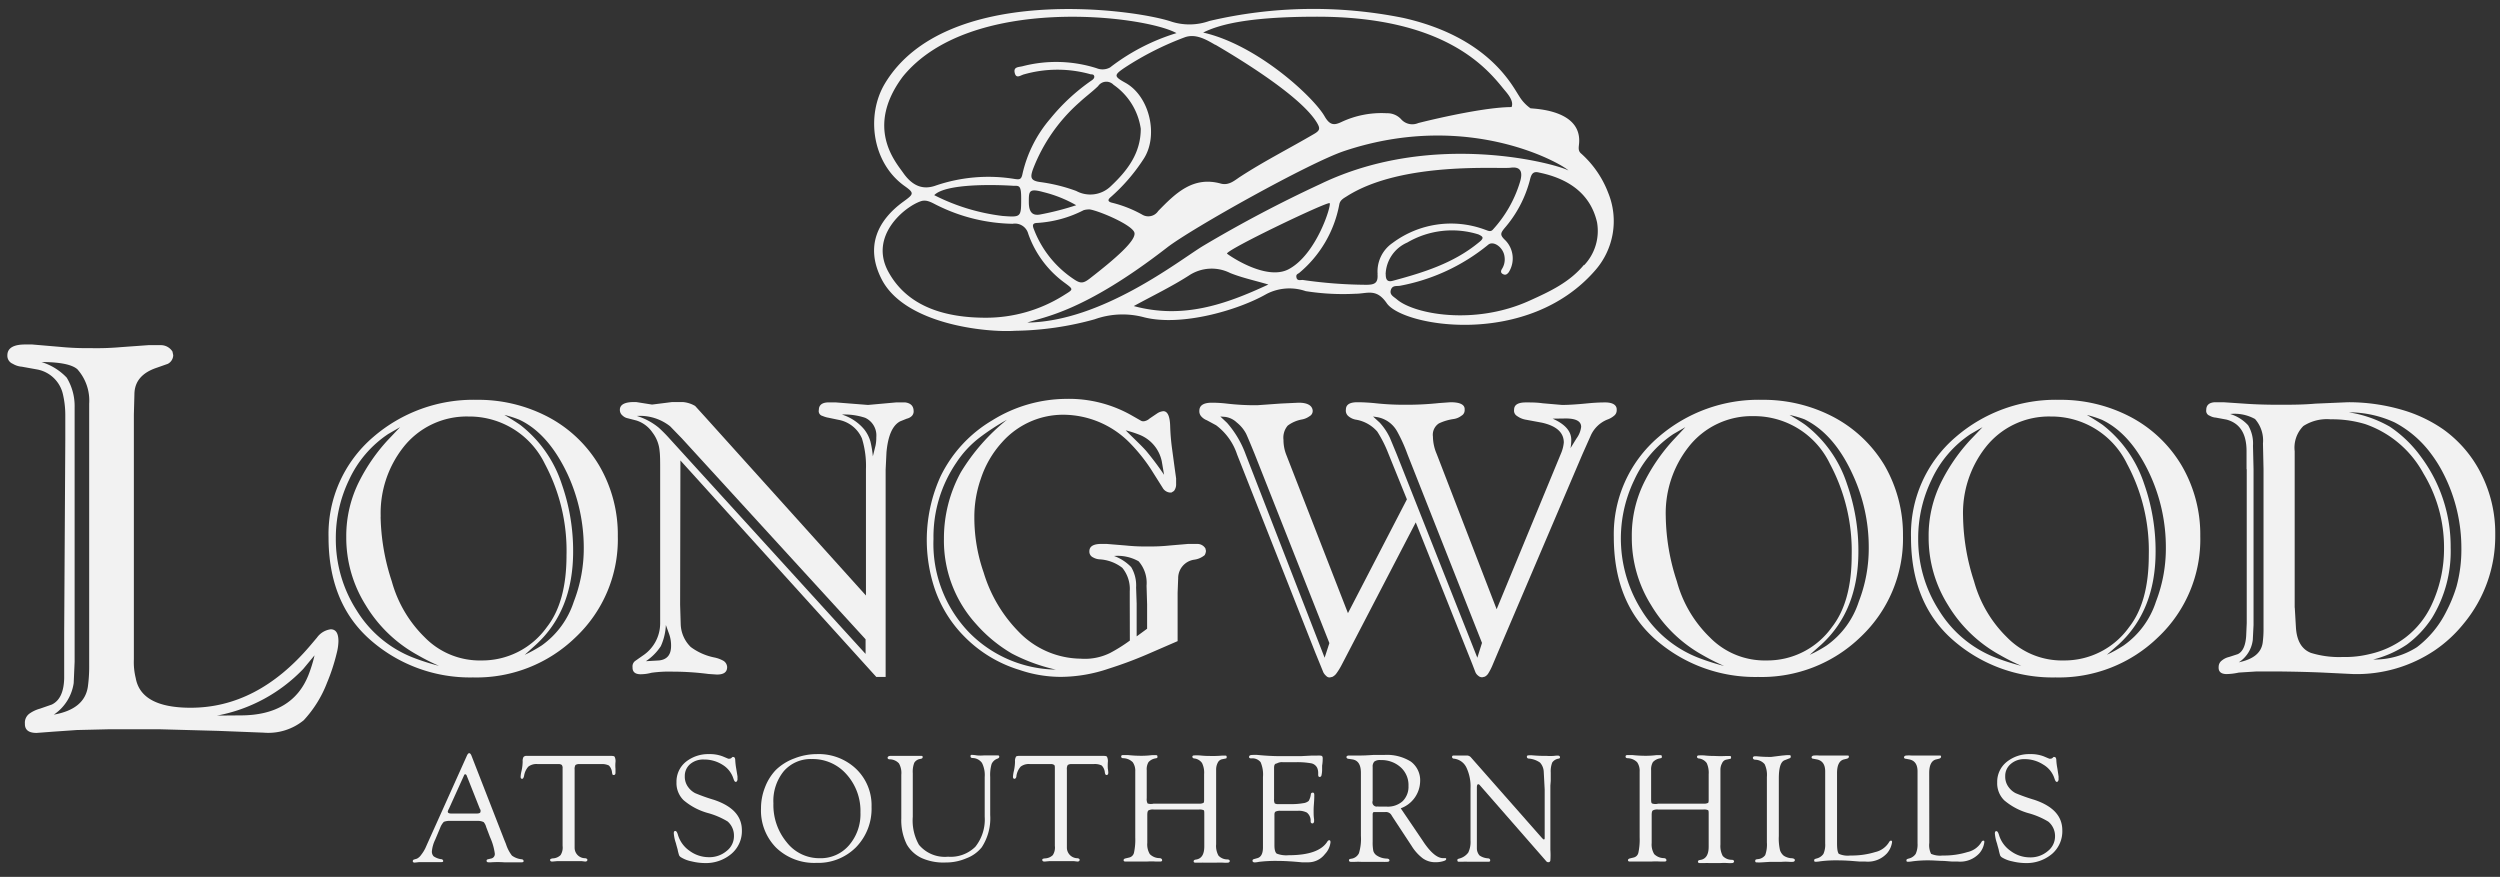
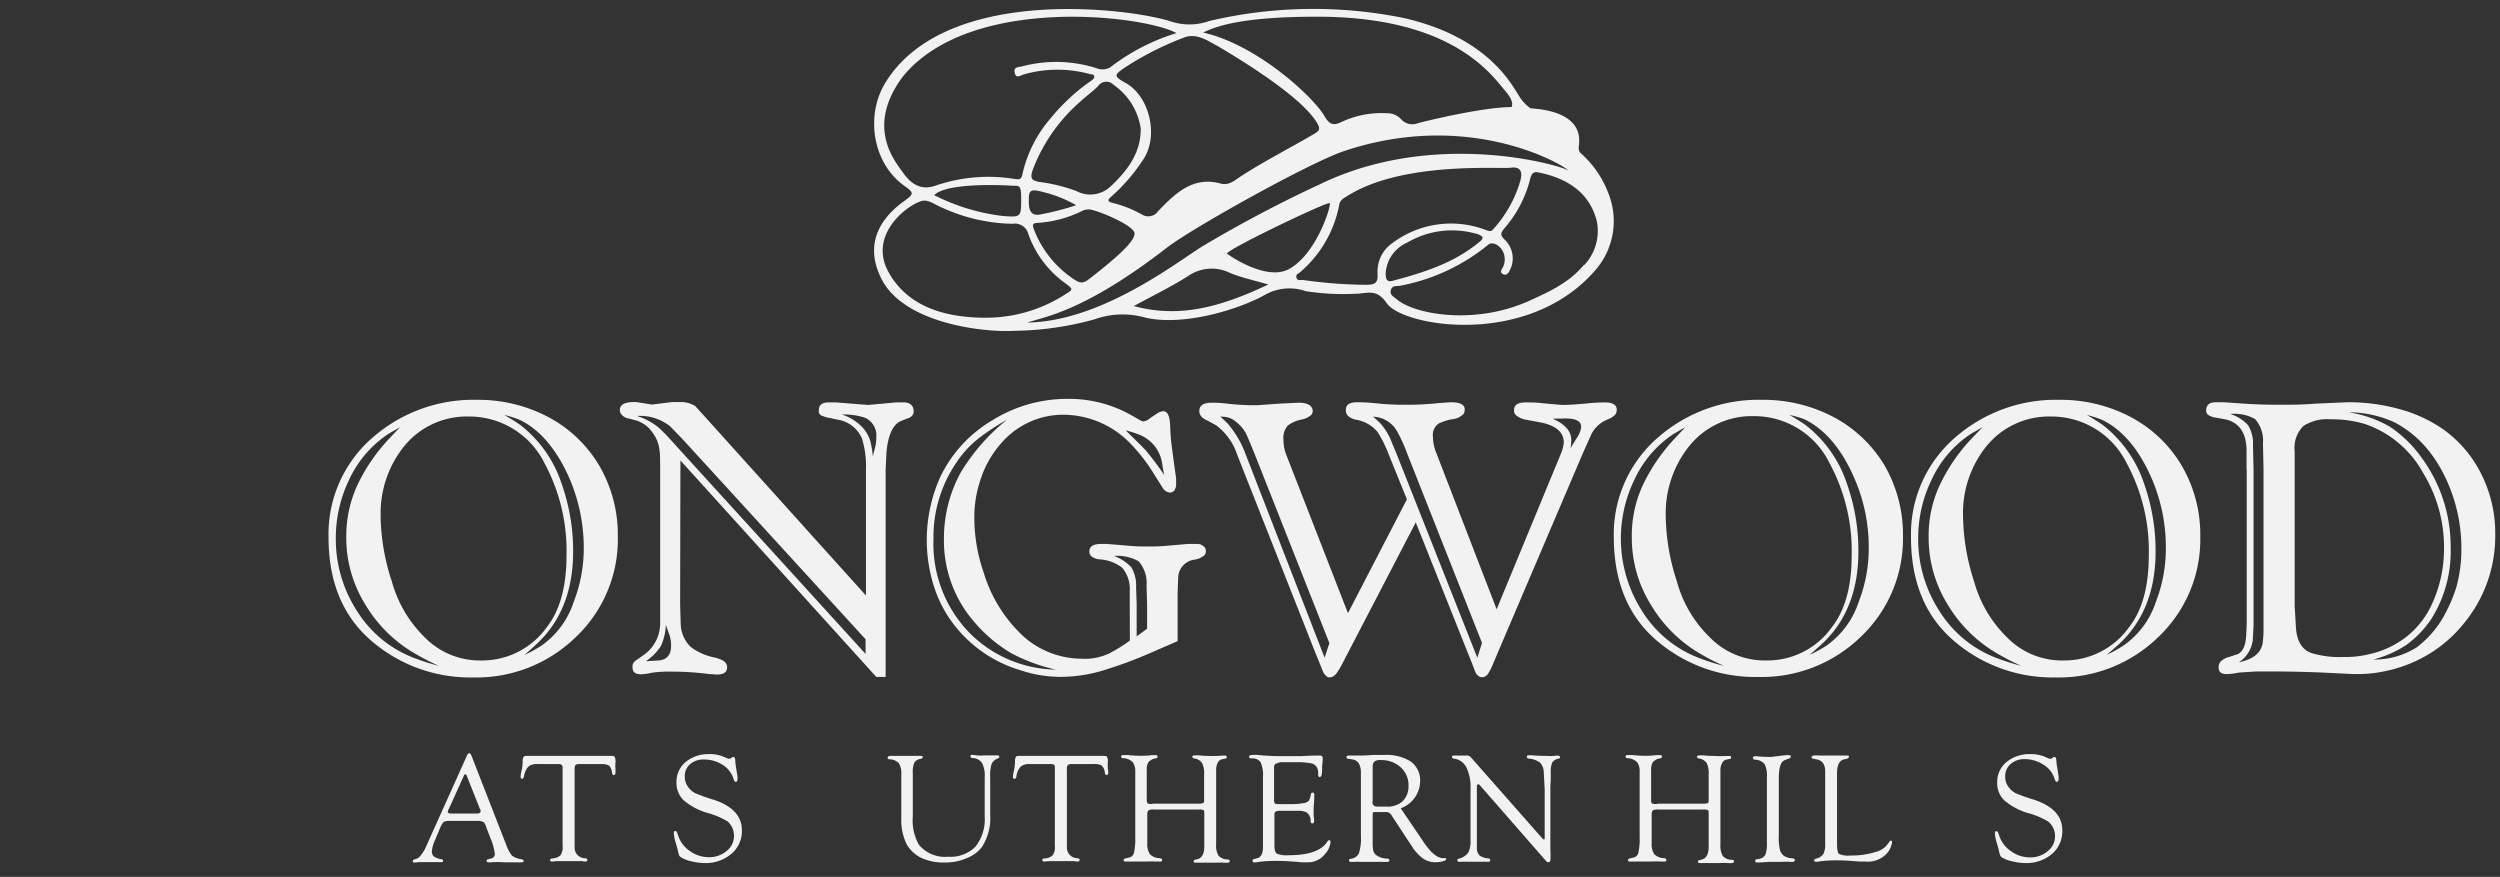
<svg xmlns="http://www.w3.org/2000/svg" id="Layer_1" data-name="Layer 1" viewBox="0 0 268 94">
  <rect x="0" y="0" width="268" height="94" fill="#333333" stroke="none" />
  <defs>
    <style>.cls-1{fill:#f2f2f2;}</style>
  </defs>
  <path class="cls-1" d="M40,46.86a16.4,16.4,0,0,1,11.12-4,16.11,16.11,0,0,1,7.37,1.7,13.9,13.9,0,0,1,5.74,5.34,14.64,14.64,0,0,1,2,7.58,14.42,14.42,0,0,1-4.53,10.84,15.24,15.24,0,0,1-11,4.3,16.18,16.18,0,0,1-11.11-4.12q-4.37-3.92-4.37-10.9A13.68,13.68,0,0,1,40,46.86Zm2.89-1.07-1.28.74a11.86,11.86,0,0,0-4.19,4.91A14.32,14.32,0,0,0,36,57.71a14.1,14.1,0,0,0,2.23,7.72,12.4,12.4,0,0,0,6.15,5.1,24.15,24.15,0,0,0,2.68.85,23.72,23.72,0,0,1-2.33-1.18,14.8,14.8,0,0,1-5.53-5.33,13.6,13.6,0,0,1-2.08-7.3,13,13,0,0,1,1.46-6.11,19.34,19.34,0,0,1,3-4.29Zm-2.09,9.59A23.35,23.35,0,0,0,42,62.32a13.33,13.33,0,0,0,3.53,6,8.24,8.24,0,0,0,6.09,2.48,8.51,8.51,0,0,0,7-3.57c1.41-1.8,2.11-4.36,2.11-7.7a19.76,19.76,0,0,0-2.32-9.8,9,9,0,0,0-8.19-5.08,8.63,8.63,0,0,0-7,3.32A11.42,11.42,0,0,0,40.81,55.38Zm13.27-10.9q1.14.68,1.71,1.08a13.2,13.2,0,0,1,4.44,6.33,21.61,21.61,0,0,1,1.22,7.23q0,6.35-4,10L56.25,70.2a15.64,15.64,0,0,0,1.81-1,9.24,9.24,0,0,0,3.45-4.7,15.8,15.8,0,0,0,1.07-5.82,18.8,18.8,0,0,0-1.71-7.79C59.52,48,57.8,46,55.69,45A12.11,12.11,0,0,0,54.08,44.48Z" />
  <path class="cls-1" d="M72.91,64.85l.06,2a3.58,3.58,0,0,0,1.08,2.51,6.33,6.33,0,0,0,2.52,1.12,3.32,3.32,0,0,1,1,.37.84.84,0,0,1,.38.66c0,.54-.36.81-1.12.8l-.88-.06A30.11,30.11,0,0,0,72.15,72a13.91,13.91,0,0,0-2.31.12,4.6,4.6,0,0,1-1.16.16c-.6,0-.89-.26-.87-.76a.72.72,0,0,1,.33-.7l.77-.54a4.15,4.15,0,0,0,1.86-3.46l0-1.94V50.47c0-1,0-1.66-.06-2.11a3.77,3.77,0,0,0-.77-2,3.29,3.29,0,0,0-1.71-1.28l-.93-.24a1.12,1.12,0,0,1-.56-.29.77.77,0,0,1-.29-.62c0-.53.48-.81,1.41-.83h.33l1.71.27,2.15-.27H73.2a3.1,3.1,0,0,1,1.32.42l1.1,1.21L92.83,63.84V50.3A10,10,0,0,0,92.4,47a3.4,3.4,0,0,0-2.54-2l-1-.21a2.78,2.78,0,0,1-.68-.2.53.53,0,0,1-.4-.64c0-.5.31-.77.91-.81h.93l3.43.27,3-.27h1c.57.08.87.37.89.89a.7.7,0,0,1-.19.56,1.09,1.09,0,0,1-.54.29l-.72.29c-.82.44-1.3,1.55-1.46,3.32l-.09,1.86V72.57h-1l-21-23.21ZM92.79,70.1V68.53L73.1,47l-1.26-1.3a5.21,5.21,0,0,0-3.57-1.11,6.82,6.82,0,0,1,2.35,1.26A15.53,15.53,0,0,1,71.76,47Zm-22.15.7c.88-.09,1.31-.62,1.3-1.59a3.66,3.66,0,0,0-.18-1.16L71.38,67a6.1,6.1,0,0,1-.54,2.27,5.68,5.68,0,0,1-1.6,1.61ZM90.25,44.44a5.12,5.12,0,0,1,2.41,1.61,3.88,3.88,0,0,1,.65,1.28,11,11,0,0,1,.26,1.59l.29-1.17a4.3,4.3,0,0,0,.08-.89,2.08,2.08,0,0,0-1.19-2.07A7,7,0,0,0,90.25,44.44Z" />
  <path class="cls-1" d="M121.11,64.63V63.37a3.58,3.58,0,0,0-.8-2.5,4.37,4.37,0,0,0-2.46-.91,1.6,1.6,0,0,1-.66-.2.68.68,0,0,1-.41-.66c0-.54.45-.81,1.38-.79h.48l2.08.17a19.71,19.71,0,0,0,2.33.1,19.46,19.46,0,0,0,2.31-.1l2-.17h1a1,1,0,0,1,.86.48l.06.27a1.08,1.08,0,0,1-.14.45A2.19,2.19,0,0,1,128,60a2,2,0,0,0-1.7,2l-.06,1.55v5.18l-3.32,1.44a43.38,43.38,0,0,1-4.07,1.51,16.09,16.09,0,0,1-5.1.88,13.71,13.71,0,0,1-4.45-.74,14,14,0,0,1-5.93-3.59,13.37,13.37,0,0,1-3.32-5.59,16.49,16.49,0,0,1,.78-11.58,14.17,14.17,0,0,1,5.54-6,15.17,15.17,0,0,1,7.88-2.3,13.6,13.6,0,0,1,7.08,1.78l.93.53a.55.55,0,0,0,.37.09,1.13,1.13,0,0,0,.6-.29l.8-.54a1.42,1.42,0,0,1,.68-.25c.45,0,.69.52.73,1.53a23.37,23.37,0,0,0,.2,2.46l.27,2,.17,1.22,0,.58a1.16,1.16,0,0,1-.23.76l-.27.17-.18,0a1,1,0,0,1-.77-.52l-1.26-2a18.47,18.47,0,0,0-2.12-2.66,10.05,10.05,0,0,0-7.2-3.16,8.72,8.72,0,0,0-3.82.84,8.84,8.84,0,0,0-2.81,2.11,10.83,10.83,0,0,0-2.27,3.9,12.33,12.33,0,0,0-.7,4.19,17.88,17.88,0,0,0,1,5.88,15.37,15.37,0,0,0,3.75,6.34,9.38,9.38,0,0,0,6.65,2.89A6.1,6.1,0,0,0,119,70a17.1,17.1,0,0,0,2.12-1.33ZM107.94,45A24.5,24.5,0,0,0,105,46.92a11,11,0,0,0-2.47,2.66,14.13,14.13,0,0,0-2.46,8.2,13.69,13.69,0,0,0,3.8,10,13.31,13.31,0,0,0,9.31,4,19.07,19.07,0,0,1-4.69-1.71,15.5,15.5,0,0,1-3.84-3.16,13.28,13.28,0,0,1-3.46-9.16A14.7,14.7,0,0,1,103,50.63,21.53,21.53,0,0,1,107.94,45Zm11.4,14.57a4.89,4.89,0,0,1,1.92,1.22,3.82,3.82,0,0,1,.53,2.19l.06,1.73v3.51l1.12-.82V64.79l-.06-2a3.52,3.52,0,0,0-.85-2.62A4.55,4.55,0,0,0,119.34,59.61Zm1.28-13.49c1,1,1.8,1.74,2.26,2.27a31.75,31.75,0,0,1,1.91,2.55l-.25-1.46a3.92,3.92,0,0,0-2.33-2.81A11.67,11.67,0,0,0,120.62,46.12Z" />
  <path class="cls-1" d="M150.82,53.53l-2-4.94a13.29,13.29,0,0,0-1.18-2.33A3.9,3.9,0,0,0,145.43,45a1.68,1.68,0,0,1-.93-.43.77.77,0,0,1-.22-.66c0-.53.4-.79,1.24-.79q.78,0,1.77.09a28.58,28.58,0,0,0,3.43.18,32.45,32.45,0,0,0,3.53-.18l1.25-.09c1.06,0,1.56.28,1.51.81a.67.67,0,0,1-.35.64,1.77,1.77,0,0,1-.84.35,5.47,5.47,0,0,0-1.57.47,1.45,1.45,0,0,0-.64,1.41,4.85,4.85,0,0,0,.41,1.88l6.42,16.63,6.87-16.63a4,4,0,0,0,.33-1.24c0-1.07-.78-1.78-2.35-2.13L163.62,45a2.25,2.25,0,0,1-1-.41.66.66,0,0,1-.31-.66c0-.53.41-.79,1.27-.79.56,0,1.16,0,1.78.09l2.09.18c.7,0,1.65-.06,2.84-.18.64-.06,1.24-.09,1.78-.09.86,0,1.27.31,1.24.81a.74.74,0,0,1-.31.64,2.24,2.24,0,0,1-.7.39,3.31,3.31,0,0,0-1.78,1.73l-.89,2-9,21.1-.6,1.42a6.27,6.27,0,0,1-.51,1,1,1,0,0,1-.35.31l-.25.06a.58.58,0,0,1-.45-.16.92.92,0,0,1-.31-.39l-.35-.91-.48-1.2L151.77,56l-7.18,13.81-.75,1.44a6.88,6.88,0,0,1-.62,1,1.24,1.24,0,0,1-.39.31l-.26.06a.48.48,0,0,1-.4-.16,1.27,1.27,0,0,1-.31-.39l-.37-.91-.49-1.2-8.38-21.23a6.42,6.42,0,0,0-2.25-3.14l-1-.54a1.52,1.52,0,0,1-.61-.43.82.82,0,0,1-.19-.58c0-.58.45-.87,1.34-.87a13.43,13.43,0,0,1,1.55.09,26.2,26.2,0,0,0,3.32.18l2.52-.18,1.92-.09c.94,0,1.44.3,1.5.83a.64.64,0,0,1-.34.62,2,2,0,0,1-.83.35,3.58,3.58,0,0,0-1.51.66,2,2,0,0,0-.45,1.53,4.29,4.29,0,0,0,.29,1.57l6.62,17Zm-20-8.88.72.68a10.69,10.69,0,0,1,2,3.39L142,70.51l.51-1.57-8-20.24c-.46-1.13-.77-1.87-.93-2.21a3.8,3.8,0,0,0-1-1.2,2.23,2.23,0,0,0-1.24-.6Zm16.37,0,.72.66A6.64,6.64,0,0,1,149,46.94l.73,1.76,8.64,21.81.5-1.59-8-20.25a16.54,16.54,0,0,0-1.09-2.41,3.06,3.06,0,0,0-2.07-1.53Zm19.25.23c1.32.58,2,1.34,2,2.27a4.91,4.91,0,0,1-.08.89L169,47a2.6,2.6,0,0,0,.5-1.24q0-.9-1.65-.9Z" />
  <path class="cls-1" d="M177.78,46.86a16.38,16.38,0,0,1,11.11-4,16.15,16.15,0,0,1,7.38,1.7A14,14,0,0,1,202,49.85a14.83,14.83,0,0,1,2,7.58,14.49,14.49,0,0,1-4.53,10.84,15.24,15.24,0,0,1-11,4.3,16.2,16.2,0,0,1-11.12-4.12Q173,64.54,173,57.55A13.69,13.69,0,0,1,177.78,46.86Zm2.89-1.07-1.28.74a11.79,11.79,0,0,0-4.19,4.91,14.43,14.43,0,0,0,.79,14,12.44,12.44,0,0,0,6.15,5.1,24.86,24.86,0,0,0,2.68.85,24.91,24.91,0,0,1-2.33-1.18A14.8,14.8,0,0,1,177,64.87a13.59,13.59,0,0,1-2.07-7.3,12.83,12.83,0,0,1,1.45-6.11,19.73,19.73,0,0,1,3-4.29Zm-2.1,9.59a23.07,23.07,0,0,0,1.19,6.94,13.15,13.15,0,0,0,3.53,6,8.22,8.22,0,0,0,6.09,2.48,8.49,8.49,0,0,0,7-3.57c1.41-1.8,2.12-4.36,2.12-7.7a19.76,19.76,0,0,0-2.33-9.8A9,9,0,0,0,188,44.61a8.6,8.6,0,0,0-7,3.32A11.49,11.49,0,0,0,178.57,55.38Zm13.27-10.9c.77.45,1.33.81,1.71,1.08A13.14,13.14,0,0,1,198,51.89a21.36,21.36,0,0,1,1.22,7.23q0,6.35-4,10L194,70.2a14.14,14.14,0,0,0,1.81-1,9.24,9.24,0,0,0,3.45-4.7,15.8,15.8,0,0,0,1.07-5.82,18.49,18.49,0,0,0-1.71-7.79q-2-4.39-5.18-5.94A11.6,11.6,0,0,0,191.84,44.48Z" />
  <path class="cls-1" d="M209.64,46.86a16.4,16.4,0,0,1,11.12-4,16.11,16.11,0,0,1,7.37,1.7,13.9,13.9,0,0,1,5.74,5.34,14.64,14.64,0,0,1,2,7.58,14.42,14.42,0,0,1-4.53,10.84,15.24,15.24,0,0,1-11,4.3,16.18,16.18,0,0,1-11.11-4.12q-4.37-3.92-4.37-10.9A13.68,13.68,0,0,1,209.64,46.86Zm2.89-1.07-1.28.74a11.79,11.79,0,0,0-4.19,4.91,14.32,14.32,0,0,0-1.43,6.27,14.1,14.1,0,0,0,2.23,7.72,12.4,12.4,0,0,0,6.15,5.1,24.15,24.15,0,0,0,2.68.85,23.72,23.72,0,0,1-2.33-1.18,14.8,14.8,0,0,1-5.53-5.33,13.6,13.6,0,0,1-2.08-7.3,12.84,12.84,0,0,1,1.46-6.11,19.34,19.34,0,0,1,3-4.29Zm-2.09,9.59a23.35,23.35,0,0,0,1.18,6.94,13.33,13.33,0,0,0,3.53,6,8.22,8.22,0,0,0,6.09,2.48,8.51,8.51,0,0,0,7-3.57c1.41-1.8,2.11-4.36,2.11-7.7a19.65,19.65,0,0,0-2.33-9.8,9,9,0,0,0-8.18-5.08,8.63,8.63,0,0,0-7,3.32A11.42,11.42,0,0,0,210.44,55.38Zm13.27-10.9q1.14.68,1.71,1.08a13.27,13.27,0,0,1,4.44,6.33,21.61,21.61,0,0,1,1.22,7.23q0,6.35-4,10l-1.22,1.07a14.65,14.65,0,0,0,1.8-1,9.2,9.2,0,0,0,3.46-4.7,15.79,15.79,0,0,0,1.06-5.82,18.63,18.63,0,0,0-1.7-7.79C229.15,48,227.43,46,225.32,45A12.11,12.11,0,0,0,223.71,44.48Z" />
  <path class="cls-1" d="M240.83,50.3V48.36c0-1.91-.74-3-2.15-3.38l-1.13-.21a1.51,1.51,0,0,1-.66-.2.55.55,0,0,1-.38-.62c0-.52.31-.79.91-.83h.93l2.23.15q1.65.12,3.72.12c1.25,0,2.55,0,3.92-.12l3.47-.15a20.44,20.44,0,0,1,5.86.83A15.08,15.08,0,0,1,261.88,46,13,13,0,0,1,266,50.83a14.11,14.11,0,0,1,1.49,6.51,14.68,14.68,0,0,1-3.39,9.52,14.27,14.27,0,0,1-3.07,2.84,15,15,0,0,1-8.74,2.56L249,72.1q-2-.09-4.77-.12l-2.33,0L240,72.1a6.59,6.59,0,0,1-1.3.16c-.61,0-.9-.26-.86-.78a.84.84,0,0,1,.35-.68,1.86,1.86,0,0,1,.76-.37l.95-.31c.52-.26.82-.9.89-1.94l.06-1.38V50.3Zm-1.76-5.92A4.31,4.31,0,0,1,241,45.59a3.84,3.84,0,0,1,.52,2.2l.06,2.51V67l-.08,1.59A3.33,3.33,0,0,1,240,71c1.55-.33,2.4-1,2.56-2.1a11.26,11.26,0,0,0,.09-1.57l0-2.43V50.3l-.06-2.76a3.48,3.48,0,0,0-.85-2.62A4.52,4.52,0,0,0,239.07,44.38ZM246,65.14l.12,2.07c.08,1.46.61,2.39,1.61,2.78a10.3,10.3,0,0,0,3.41.44,10.89,10.89,0,0,0,2.87-.31,9.83,9.83,0,0,0,3.92-1.83,9.42,9.42,0,0,0,2.7-3.37A14.16,14.16,0,0,0,262,58.77a15.28,15.28,0,0,0-2.2-8,11.3,11.3,0,0,0-6.26-5.31,12.23,12.23,0,0,0-3.69-.51,4.67,4.67,0,0,0-2.93.72,3.28,3.28,0,0,0-.93,2.7V65.14Zm5.78-20.94a12.75,12.75,0,0,1,4.41,1.54A13.13,13.13,0,0,1,259.55,49a16.07,16.07,0,0,1,3.16,9.7,13.65,13.65,0,0,1-2,7.54A11.08,11.08,0,0,1,258,69.11a11.62,11.62,0,0,1-3.59,1.59,8.4,8.4,0,0,0,4.68-1.32,10.83,10.83,0,0,0,3.14-3.8,15.44,15.44,0,0,0,1.11-2.71,15.17,15.17,0,0,0,.52-4.08A17.52,17.52,0,0,0,262,50.9a14.39,14.39,0,0,0-1.4-2.27,11.55,11.55,0,0,0-3.88-3.34A11.78,11.78,0,0,0,251.75,44.2Z" />
-   <path class="cls-1" d="M7,47.19l0-2.77a9.82,9.82,0,0,0-.28-2.26A3.48,3.48,0,0,0,4,39.61l-1.66-.3A2.22,2.22,0,0,1,1.37,39a.93.93,0,0,1-.58-.91c0-.79.68-1.18,2-1.16h.67l2.93.25a29.87,29.87,0,0,0,3.32.14A30.06,30.06,0,0,0,13,37.21L15.92,37h1.35a1.47,1.47,0,0,1,1.22.69l.08.39A1.08,1.08,0,0,1,18,39l-1.19.42q-2.37.79-2.4,2.82l-.06,2.21,0,2.76V67.9l0,2.79a7.11,7.11,0,0,0,.2,2c.38,2.12,2.35,3.18,5.89,3.18q7.13,0,12.77-6.61l.77-.91a2.16,2.16,0,0,1,1.47-.89c.55,0,.83.41.83,1.28A5.48,5.48,0,0,1,36.1,70a20.75,20.75,0,0,1-1.05,3.21,12.45,12.45,0,0,1-2.49,4,6,6,0,0,1-4.31,1.33l-4.84-.19-6.22-.17-5.61,0-3.35.08-2.46.17-1.85.14c-.85,0-1.27-.33-1.25-1a1.2,1.2,0,0,1,.5-1.08,3.6,3.6,0,0,1,1.11-.52l1.27-.44c.85-.41,1.29-1.34,1.33-2.8l0-2,0-2.79ZM4.44,38.81a6.24,6.24,0,0,1,2.71,1.67A5.86,5.86,0,0,1,8,43.65L8,47.19V67.87l0,3.07L7.9,73.23a4.94,4.94,0,0,1-2.13,3.38c2.19-.39,3.41-1.38,3.65-3a16,16,0,0,0,.14-2.26l0-3.49V47.19l0-3.9a5.05,5.05,0,0,0-1.27-3.71C7.7,39.07,6.41,38.81,4.44,38.81ZM25.79,76.69c3.7,0,6.13-1.45,7.27-4.31a15.11,15.11,0,0,0,.66-2.13l-1.21,1.46a17.16,17.16,0,0,1-9.24,5Z" />
  <path class="cls-1" d="M51.33,88h-3a1.79,1.79,0,0,0-.75.1,1.93,1.93,0,0,0-.4.66L46.66,90a3.59,3.59,0,0,0-.36,1.24.72.72,0,0,0,.19.56,2,2,0,0,0,.76.3c.17,0,.25.09.26.19s-.07.13-.23.13H47l-.79,0-.91,0h-.37l-.46.05c-.15,0-.22-.05-.22-.15a.18.18,0,0,1,.14-.18l.3-.09a1.2,1.2,0,0,0,.45-.4,4.05,4.05,0,0,0,.46-.73l.24-.54,4.22-9.39c.08-.17.16-.25.24-.25s.16.08.23.24l3.53,9.06.18.44a4,4,0,0,0,.64,1.24,2.13,2.13,0,0,0,1,.39c.17,0,.25.1.25.2s-.08.13-.23.13h-.31c-.29,0-.8,0-1.53,0a10.4,10.4,0,0,0-1.43,0l-.25,0c-.15,0-.22-.06-.22-.17s.07-.14.21-.17l.25-.06a.49.49,0,0,0,.42-.56,6.26,6.26,0,0,0-.51-1.74l-.41-1.08a1.31,1.31,0,0,0-.27-.53A1.4,1.4,0,0,0,51.33,88Zm.1-1.32-1.29-3.26-.07-.17Q50,83,49.86,83s-.08,0-.13.15l-1.61,3.56A1,1,0,0,0,48,87c0,.14.12.21.37.21H51.1c.27,0,.41-.07.41-.2a.58.58,0,0,0,0-.19Z" />
  <path class="cls-1" d="M64.46,81.91H62.15a.73.73,0,0,0-.46.1.84.84,0,0,0-.09.49v8.39A1.12,1.12,0,0,0,62.68,92c.19,0,.29.09.29.18s-.08.18-.23.18l-.4-.05c-.11,0-.36,0-.75,0H60.35l-.59,0-.55.05q-.24,0-.24-.18c0-.08.09-.13.27-.16a1.27,1.27,0,0,0,.85-.35,1.5,1.5,0,0,0,.22-1V82.37a.52.52,0,0,0-.09-.37.6.6,0,0,0-.4-.09H57.64a1.44,1.44,0,0,0-1,.27,1.94,1.94,0,0,0-.46,1c-.05.21-.12.32-.22.31s-.15-.08-.15-.22a3.27,3.27,0,0,1,.1-.63,5.06,5.06,0,0,0,.12-1,.89.89,0,0,1,.09-.49.43.43,0,0,1,.36-.12h8.86c.3,0,.49,0,.55.1a1.06,1.06,0,0,1,.09.58,3.71,3.71,0,0,0,0,.7c0,.19,0,.32,0,.4s0,.26-.17.27-.16-.08-.2-.26a1.2,1.2,0,0,0-.34-.76A1.67,1.67,0,0,0,64.46,81.91Z" />
  <path class="cls-1" d="M76,80.84a3.84,3.84,0,0,1,1.49.25l.57.24a.4.4,0,0,0,.15,0,.3.3,0,0,0,.2-.08l.11-.1a.12.12,0,0,1,.09,0c.14,0,.21.13.21.4a7.87,7.87,0,0,0,.1.83l.14.85c0,.18,0,.29,0,.34s-.06.25-.18.25-.18-.13-.27-.39A2.67,2.67,0,0,0,77.48,82a3.64,3.64,0,0,0-2-.58A2.16,2.16,0,0,0,74,81.9a1.66,1.66,0,0,0-.59,1.31,1.86,1.86,0,0,0,.38,1.19,2.15,2.15,0,0,0,.74.63,19.47,19.47,0,0,0,2,.71c2,.67,3,1.75,3,3.27a3.19,3.19,0,0,1-1.11,2.51,4.23,4.23,0,0,1-2.87,1,6.11,6.11,0,0,1-1.4-.18A3.38,3.38,0,0,1,73,91.9a.55.55,0,0,1-.2-.21,5.33,5.33,0,0,1-.15-.57c0-.05-.08-.29-.2-.75a4.12,4.12,0,0,1-.22-1.05c0-.17.06-.25.17-.24s.19.14.27.4a3.18,3.18,0,0,0,1.24,1.72,3.48,3.48,0,0,0,2.07.69,2.85,2.85,0,0,0,1.92-.67,2,2,0,0,0,.78-1.62A2,2,0,0,0,78,88.06a8.32,8.32,0,0,0-2.14-.91,6.82,6.82,0,0,1-2.58-1.37,2.56,2.56,0,0,1-.76-1.93,2.73,2.73,0,0,1,1-2.18A3.85,3.85,0,0,1,76,80.84Z" />
-   <path class="cls-1" d="M87.56,80.84a5.82,5.82,0,0,1,4.22,1.59,5.4,5.4,0,0,1,1.65,4.07,5.9,5.9,0,0,1-1.66,4.32,5.72,5.72,0,0,1-4.25,1.68,5.89,5.89,0,0,1-4.3-1.61,5.66,5.66,0,0,1-1.64-4.23A6.1,6.1,0,0,1,82,84.42a5.55,5.55,0,0,1,1.16-1.87,5.64,5.64,0,0,1,2-1.25A6.59,6.59,0,0,1,87.56,80.84Zm-.53.53a3.82,3.82,0,0,0-3,1.29,5.05,5.05,0,0,0-1.12,3.46,6.25,6.25,0,0,0,1.44,4.19A4.42,4.42,0,0,0,87.83,92,4,4,0,0,0,91,90.63a5.09,5.09,0,0,0,1.24-3.53A5.87,5.87,0,0,0,90.74,83,4.81,4.81,0,0,0,87,81.37Z" />
  <path class="cls-1" d="M105.56,87.54V83.29a2.87,2.87,0,0,0-.29-1.5,1.26,1.26,0,0,0-1-.53c-.15,0-.23-.07-.23-.17s0-.18.16-.17a5.31,5.31,0,0,1,.53.06,4,4,0,0,0,.74,0c.61,0,1,0,1.13,0l.37,0a.13.13,0,0,1,.15.15c0,.08-.06.14-.17.19a1.08,1.08,0,0,0-.65.58,4.27,4.27,0,0,0-.15,1.4v4.07a5.69,5.69,0,0,1-.9,3.45A3.8,3.8,0,0,1,103.62,92a5.57,5.57,0,0,1-2.26.46A5.75,5.75,0,0,1,98.84,92a3.62,3.62,0,0,1-1.63-1.47,5.83,5.83,0,0,1-.59-2.79V83.05a2.07,2.07,0,0,0-.25-1.21,1.36,1.36,0,0,0-1-.44c-.15,0-.22-.08-.22-.17s.1-.2.31-.2l.57,0,.55,0h1.26l.46,0,.42,0c.12,0,.19,0,.19.13s-.09.17-.27.2a.88.88,0,0,0-.63.41,2.63,2.63,0,0,0-.16,1.11v4.68a5.27,5.27,0,0,0,.66,3,3.61,3.61,0,0,0,3.12,1.28,3.76,3.76,0,0,0,2.93-1.07A4.7,4.7,0,0,0,105.56,87.54Z" />
  <path class="cls-1" d="M117.23,81.91h-2.31a.73.73,0,0,0-.46.1.84.84,0,0,0-.09.49v8.39A1.14,1.14,0,0,0,115.45,92c.19,0,.29.09.29.18s-.08.18-.23.18l-.41-.05c-.1,0-.35,0-.74,0h-1.24l-.59,0-.55.05c-.16,0-.25-.06-.25-.18s.09-.13.28-.16a1.27,1.27,0,0,0,.85-.35,1.5,1.5,0,0,0,.22-1V82.37c0-.19,0-.32-.08-.37a.6.6,0,0,0-.4-.09h-2.18a1.44,1.44,0,0,0-1,.27,1.94,1.94,0,0,0-.46,1c0,.21-.13.32-.22.31s-.15-.08-.15-.22a3.27,3.27,0,0,1,.1-.63,5.06,5.06,0,0,0,.12-1,.89.89,0,0,1,.09-.49c0-.08.18-.12.36-.12h8.86c.3,0,.49,0,.55.1a1.06,1.06,0,0,1,.09.58,5.23,5.23,0,0,0,0,.7,3.21,3.21,0,0,1,.05.4c0,.17-.05.26-.17.27s-.16-.08-.2-.26a1.2,1.2,0,0,0-.34-.76A1.67,1.67,0,0,0,117.23,81.91Z" />
  <path class="cls-1" d="M123.67,86.15h4.85a.89.89,0,0,0,.46-.07c.07,0,.1-.14.1-.29V83a2.36,2.36,0,0,0-.22-1.2,1.17,1.17,0,0,0-.8-.49c-.16,0-.24-.1-.24-.19s.08-.14.21-.14a5.24,5.24,0,0,1,.56,0,10.39,10.39,0,0,0,1.15.06A10.8,10.8,0,0,0,131,81l.31,0c.13,0,.19,0,.19.16s-.06.14-.19.17l-.34.07a.66.66,0,0,0-.43.37,1.54,1.54,0,0,0-.17.73v8a2.13,2.13,0,0,0,.25,1.22,1.3,1.3,0,0,0,.94.41c.17,0,.26.07.27.16s-.07.19-.23.19a2.53,2.53,0,0,1-.43,0,7,7,0,0,0-.82,0h-.61l-.62,0a3.19,3.19,0,0,0-.4,0l-.56,0c-.14,0-.21-.05-.2-.16s.1-.16.28-.18c.58-.1.86-.57.86-1.41V87.3c0-.26,0-.41-.07-.45a1.08,1.08,0,0,0-.5-.07h-4.84a1,1,0,0,0-.58.1q-.12.09-.12.48v3a2,2,0,0,0,.27,1.2,1.47,1.47,0,0,0,1,.43c.21,0,.31.09.32.21s-.08.16-.24.16l-.41,0a6.56,6.56,0,0,0-1,0h-.69l-.55,0-.51,0-.52,0q-.21,0-.21-.15c0-.09.07-.16.21-.19l.42-.1a.68.68,0,0,0,.49-.54,6.68,6.68,0,0,0,.13-1.62V82.71a1.6,1.6,0,0,0-.27-1,1.49,1.49,0,0,0-1-.43q-.24,0-.24-.18c0-.11.07-.16.22-.16l.49,0a13.06,13.06,0,0,0,1.5.08,9.4,9.4,0,0,0,1.1-.07l.34,0c.16,0,.24,0,.24.17s-.07.14-.22.18a1.28,1.28,0,0,0-.74.4,1.47,1.47,0,0,0-.19.87v3a1,1,0,0,0,.09.56A1.18,1.18,0,0,0,123.67,86.15Z" />
  <path class="cls-1" d="M136.58,82.34v3.32a.92.92,0,0,0,.07.46.71.71,0,0,0,.43.08h1.26a7.1,7.1,0,0,0,1.37-.1,1.09,1.09,0,0,0,.58-.24,1.82,1.82,0,0,0,.23-.69c0-.14.1-.2.21-.2s.16.08.16.22a1.58,1.58,0,0,1,0,.19c0,.53-.07,1-.07,1.45s0,.66.05,1c0,.11,0,.19,0,.24s-.06.2-.16.2a.19.19,0,0,1-.21-.18l0-.23a1.13,1.13,0,0,0-.4-.75,1.89,1.89,0,0,0-1-.19h-1.81a1.11,1.11,0,0,0-.54.08c-.09.05-.13.16-.13.33v3.3c0,.47.09.76.25.88a2.88,2.88,0,0,0,1.27.17c2.16,0,3.54-.49,4.15-1.46a.29.29,0,0,1,.19-.15c.1,0,.15.07.15.22a2.18,2.18,0,0,1-.6,1.27,2.25,2.25,0,0,1-1.83.88l-.64,0c-1.05-.1-1.91-.15-2.6-.15a15,15,0,0,0-2,.1,2.75,2.75,0,0,1-.43.06c-.17,0-.26-.06-.26-.18s.07-.15.21-.19l.32-.09c.39-.11.59-.5.59-1.15V83.3a3.34,3.34,0,0,0-.25-1.59,1.12,1.12,0,0,0-1-.41q-.24,0-.24-.15c0-.15.12-.22.37-.22a4.27,4.27,0,0,1,.55,0,25.54,25.54,0,0,0,2.83.13c.67,0,1.26,0,1.78,0l1.17-.06.59,0a1.77,1.77,0,0,1,.33,0q.27,0,.27.24a.81.81,0,0,1,0,.19c0,.08,0,.29-.06.65l0,.49a2.56,2.56,0,0,1-.08.59.2.2,0,0,1-.18.13c-.11,0-.16-.08-.16-.25v-.21a1.39,1.39,0,0,0-.1-.5.91.91,0,0,0-.63-.5,8.42,8.42,0,0,0-1.75-.12h-1.29a1.08,1.08,0,0,0-.66.13C136.63,81.86,136.58,82.05,136.58,82.34Z" />
  <path class="cls-1" d="M150.16,86.65,152.43,90l.26.39c.7,1,1.35,1.56,1.94,1.6l.26,0c.1,0,.15,0,.14.11s-.12.16-.36.23a2.9,2.9,0,0,1-.81.1,2.28,2.28,0,0,1-1.33-.41,4.85,4.85,0,0,1-1.2-1.33l-2.05-3.12-.11-.18a.68.68,0,0,0-.64-.34h-1.1l-.18,0a.31.31,0,0,0-.1.27v2.9a4.8,4.8,0,0,0,.07,1,.89.89,0,0,0,.34.47,2.06,2.06,0,0,0,1.09.35c.2,0,.3.09.3.19s-.08.16-.27.16a4.55,4.55,0,0,1-.48,0q-.35,0-1.05,0h-1.22a5.92,5.92,0,0,0-.67,0l-.44,0c-.14,0-.21-.06-.21-.17s.07-.13.21-.16a1.07,1.07,0,0,0,.86-.6,5.32,5.32,0,0,0,.21-1.86V83.7l0-.85q0-1.29-.9-1.44l-.38-.06c-.18,0-.27-.09-.27-.19s.1-.17.28-.17l.58,0,.73,0q.38,0,1.29-.06c.44,0,.83,0,1.16,0a4.84,4.84,0,0,1,2.86.71,2.49,2.49,0,0,1,1,2.12A3.15,3.15,0,0,1,150.16,86.65Zm-2.42-.18h.93a2.37,2.37,0,0,0,1.7-.59,2.17,2.17,0,0,0,.62-1.63,2.56,2.56,0,0,0-.84-2,3.08,3.08,0,0,0-2.15-.77,1,1,0,0,0-.67.16.76.76,0,0,0-.18.58v3.63a.46.46,0,0,0,.59.59Z" />
  <path class="cls-1" d="M166.2,84.21V91.1a8.07,8.07,0,0,1,0,1.13.21.21,0,0,1-.23.2.3.3,0,0,1-.19-.08l-.18-.21-6.93-7.93-.08-.09a.18.18,0,0,0-.12-.05c-.1,0-.15.12-.15.37v5.93l0,.58a1.19,1.19,0,0,0,.28.75,1.74,1.74,0,0,0,.87.31c.18,0,.28.09.28.21s-.06.16-.18.16l-.24,0-.72,0-.84,0h-.39a5.68,5.68,0,0,0-.61,0l-.31,0c-.14,0-.22,0-.23-.15s.07-.15.23-.2a1.72,1.72,0,0,0,.94-.64,2.63,2.63,0,0,0,.24-1.29v-5.6a4.71,4.71,0,0,0-.45-2.24,1.69,1.69,0,0,0-1.31-.93c-.15,0-.22-.09-.22-.19s.06-.15.18-.15h1.45a.6.6,0,0,1,.42.23l7.56,8.58c.12.13.2.2.23.19s.09,0,.09-.15V84.64l-.1-1.89a1.57,1.57,0,0,0-.4-1,2.43,2.43,0,0,0-1.18-.43c-.16,0-.23-.09-.23-.2s.07-.15.23-.15a2.58,2.58,0,0,1,.35,0,15.12,15.12,0,0,0,1.52.06,5.61,5.61,0,0,0,.81,0A2.77,2.77,0,0,1,167,81c.14,0,.22.06.23.17s-.05.13-.17.16a1,1,0,0,0-.66.41,2.57,2.57,0,0,0-.16,1.08v.89Z" />
  <path class="cls-1" d="M177.76,86.15h4.86a.91.91,0,0,0,.46-.07c.06,0,.09-.14.09-.29V83a2.49,2.49,0,0,0-.21-1.2,1.22,1.22,0,0,0-.81-.49c-.16,0-.24-.1-.23-.19s.07-.14.2-.14a5.08,5.08,0,0,1,.56,0,10.52,10.52,0,0,0,1.15.06,11.14,11.14,0,0,0,1.24,0l.3,0c.13,0,.2,0,.2.16s-.07.14-.2.17l-.34.07a.63.63,0,0,0-.42.37,1.44,1.44,0,0,0-.18.73v8a2.22,2.22,0,0,0,.25,1.22,1.3,1.3,0,0,0,.95.41c.17,0,.25.07.26.16s-.07.19-.23.19a2.62,2.62,0,0,1-.43,0,6.83,6.83,0,0,0-.82,0h-.61l-.62,0a3,3,0,0,0-.39,0l-.57,0c-.14,0-.2-.05-.2-.16s.1-.16.28-.18q.87-.15.87-1.41V87.3c0-.26,0-.41-.07-.45a1,1,0,0,0-.49-.07h-4.85a1,1,0,0,0-.58.1q-.12.09-.12.48v3a2,2,0,0,0,.27,1.2,1.5,1.5,0,0,0,1,.43c.2,0,.3.09.31.21s-.08.16-.24.16l-.4,0a6.82,6.82,0,0,0-1,0h-.69l-.54,0-.52,0-.52,0q-.21,0-.21-.15c0-.09.08-.16.22-.19l.41-.1a.67.67,0,0,0,.49-.54,6.68,6.68,0,0,0,.13-1.62V82.71a1.6,1.6,0,0,0-.27-1,1.49,1.49,0,0,0-1-.43q-.24,0-.24-.18c0-.11.08-.16.22-.16l.49,0a13.11,13.11,0,0,0,1.51.08,9.22,9.22,0,0,0,1.09-.07l.35,0c.16,0,.23,0,.23.17s-.07.14-.22.18a1.32,1.32,0,0,0-.74.4,1.55,1.55,0,0,0-.19.87v3c0,.31,0,.5.1.56A1.11,1.11,0,0,0,177.76,86.15Z" />
  <path class="cls-1" d="M190.69,83.46v6.16a5.54,5.54,0,0,0,.13,1.53,1.26,1.26,0,0,0,.41.59A1.73,1.73,0,0,0,192,92c.28,0,.41.1.41.2s-.08.19-.25.19a1.84,1.84,0,0,1-.31,0,5.92,5.92,0,0,0-.87,0l-1.2,0-1,.06a3,3,0,0,1-.39,0c-.15,0-.23,0-.23-.16s.09-.16.26-.19a1.07,1.07,0,0,0,.81-.43,3.36,3.36,0,0,0,.18-1.37v-7a2.7,2.7,0,0,0-.24-1.38,1.39,1.39,0,0,0-1-.48c-.17,0-.25-.09-.26-.19s.07-.18.24-.18h.15a13.56,13.56,0,0,0,1.59.07L191,81l.55-.05h.2c.15,0,.22,0,.22.15s-.07.17-.21.22l-.43.17C190.89,81.64,190.69,82.3,190.69,83.46Z" />
  <path class="cls-1" d="M196.93,90.07v.29c0,.66.06,1,.19,1.17a2.33,2.33,0,0,0,1.23.18,8.59,8.59,0,0,0,2.68-.37,2.34,2.34,0,0,0,1.44-1c.08-.15.15-.22.23-.22s.13,0,.13.16a2.35,2.35,0,0,1-.54,1.19,2.77,2.77,0,0,1-2.3.89l-.61,0-.89-.07q-.78-.06-1.65-.06a13.17,13.17,0,0,0-1.7.1,3.17,3.17,0,0,1-.46.05c-.13,0-.2,0-.2-.14s.07-.15.22-.2a1.26,1.26,0,0,0,.77-.5,2.42,2.42,0,0,0,.19-1.13V82.69c0-.73-.3-1.16-.89-1.28l-.37-.07c-.13,0-.2-.08-.2-.16s.1-.19.28-.19a3.88,3.88,0,0,1,.52,0c.37,0,.79,0,1.26,0s1,0,1.37,0H198c.13,0,.2,0,.2.12s-.08.19-.24.23l-.29.07c-.49.12-.74.61-.74,1.47Z" />
-   <path class="cls-1" d="M206.82,90.07v.29a2.09,2.09,0,0,0,.19,1.17,2.38,2.38,0,0,0,1.24.18,8.53,8.53,0,0,0,2.67-.37,2.33,2.33,0,0,0,1.45-1c.07-.15.15-.22.23-.22s.13,0,.12.16a2.24,2.24,0,0,1-.53,1.19,2.79,2.79,0,0,1-2.3.89l-.61,0-.89-.07c-.52,0-1.07-.06-1.66-.06a13,13,0,0,0-1.69.1,3.31,3.31,0,0,1-.46.05c-.14,0-.21,0-.21-.14s.08-.15.23-.2a1.23,1.23,0,0,0,.76-.5,2.39,2.39,0,0,0,.2-1.13V82.69c0-.73-.29-1.16-.88-1.28l-.37-.07c-.14,0-.2-.08-.2-.16s.09-.19.28-.19a3.75,3.75,0,0,1,.51,0c.38,0,.8,0,1.26,0s1,0,1.37,0h.35c.14,0,.2,0,.2.12s-.08.19-.24.23l-.29.07c-.49.12-.74.61-.74,1.47Z" />
  <path class="cls-1" d="M217.62,80.84a3.84,3.84,0,0,1,1.49.25l.57.24a.4.4,0,0,0,.15,0,.29.29,0,0,0,.2-.08l.11-.1a.12.12,0,0,1,.09,0c.14,0,.21.13.21.4a6.52,6.52,0,0,0,.11.83l.13.85c0,.18,0,.29,0,.34s-.06.25-.18.25-.18-.13-.27-.39a2.67,2.67,0,0,0-1.2-1.47,3.64,3.64,0,0,0-2-.58,2.16,2.16,0,0,0-1.48.52,1.66,1.66,0,0,0-.59,1.31,1.86,1.86,0,0,0,.38,1.19,2.15,2.15,0,0,0,.74.63,19.47,19.47,0,0,0,2,.71c2,.67,3,1.75,3,3.27A3.2,3.2,0,0,1,220,91.52a4.23,4.23,0,0,1-2.87,1,6.11,6.11,0,0,1-1.4-.18,3.38,3.38,0,0,1-1.11-.42.55.55,0,0,1-.2-.21,5.33,5.33,0,0,1-.15-.57c0-.05-.08-.29-.2-.75a4.12,4.12,0,0,1-.22-1.05c0-.17.06-.25.17-.24s.19.14.27.4a3.19,3.19,0,0,0,1.25,1.72,3.43,3.43,0,0,0,2.06.69,2.83,2.83,0,0,0,1.92-.67,2,2,0,0,0,.78-1.62,2,2,0,0,0-.72-1.54,8.32,8.32,0,0,0-2.14-.91,6.9,6.9,0,0,1-2.58-1.37,2.56,2.56,0,0,1-.76-1.93,2.73,2.73,0,0,1,1-2.18A3.85,3.85,0,0,1,217.62,80.84Z" />
  <path class="cls-1" d="M172.41,20.7a10.8,10.8,0,0,0-2.9-4.23c-.31-.25-.29-.55-.25-.92.48-3.72-4.54-3.87-5.19-3.94a4.34,4.34,0,0,1-1.23-1.33c-.78-1.18-3.31-6.31-12.41-8.36a48.68,48.68,0,0,0-20.79.33,6.37,6.37,0,0,1-4,.09c-4-1.39-24.3-4.14-30.77,6.6-2.07,3.44-1.37,8.53,2.1,11,1.07.76,1,.86-.12,1.67-2.75,2-4.14,4.8-2.34,8.32,2.48,4.84,11.19,5.74,14.32,5.53a33.39,33.39,0,0,0,8.51-1.23,8.89,8.89,0,0,1,5.33-.21c4,1,10.08-.77,13.11-2.51a5.35,5.35,0,0,1,4.19-.3,25.6,25.6,0,0,0,5.32.28c1.27,0,2.24-.62,3.36,1,1.69,2.52,15.16,4.85,22.4-3.56A8,8,0,0,0,172.41,20.7ZM141.19,1.79c13.72,0,18.21,5.54,20,7.75.41.49,1.13,1.27.85,1.94-2.64,0-7.58,1.1-10,1.71a1.6,1.6,0,0,1-1.85-.42,2,2,0,0,0-1.53-.63,10.08,10.08,0,0,0-4.84.93c-.81.39-1.27.37-1.84-.63-1.2-2.06-7.19-7.63-13-8.95C130.55,2.71,133.5,1.79,141.19,1.79Zm-10.91,3c3.52,2.06,9.28,5.71,10.88,8.34.39.64.35.86-.31,1.24-2.63,1.54-5.3,2.89-7.86,4.55-.61.39-1.23,1-2.12.76-3-.83-4.88,1.07-6.71,2.94a1.27,1.27,0,0,1-1.73.38,13,13,0,0,0-3.15-1.25c-.47-.1-.63-.28-.19-.64a19.53,19.53,0,0,0,3.46-4c1.69-2.48.72-6.77-1.9-8.23-1.22-.68-1.28-.81-.12-1.6A32.38,32.38,0,0,1,127,4C128.19,3.57,129.33,4.26,130.28,4.81ZM111.84,20.59A13.59,13.59,0,0,1,115.37,22a30.29,30.29,0,0,1-3.9,1c-.72.12-1.18-.17-1.18-1.33S110.28,20.16,111.84,20.59Zm-1.12-2.41a18.25,18.25,0,0,1,5-7.21c.63-.59,1.35-1.11,2-1.74a1.06,1.06,0,0,1,1.65-.14,6.94,6.94,0,0,1,2.92,4.71c0,2.58-1.38,4.44-3.19,6.14a3.16,3.16,0,0,1-3.73.53,18,18,0,0,0-3.83-.95C110.45,19.38,110.44,19,110.72,18.18Zm.45,5.72a12.56,12.56,0,0,0,5-1.37,2.2,2.2,0,0,1,.65-.08c1,.15,4.69,1.7,4.8,2.54s-2,2.7-4.8,4.87c-.7.54-1,.55-1.72.06a11.2,11.2,0,0,1-4.22-5.22C110.72,24.3,110.56,23.92,111.17,23.9ZM96.83,18.54c-.85-1.21-4.09-4.88-.07-10.3,7.18-8.88,25.9-6.6,29.36-4.69A22.22,22.22,0,0,0,119,7.23a1.67,1.67,0,0,1-1.45.08,14.35,14.35,0,0,0-7.93-.21c-.43.11-1,.05-.84.72s.63.24,1,.15a13.1,13.1,0,0,1,7.16,0c.13,0,.31,0,.36.19s-.11.35-.26.45a21.23,21.23,0,0,0-4.43,4.09,13.72,13.72,0,0,0-3,5.94c-.12.64-.35.61-.81.55a17.44,17.44,0,0,0-8.51.71C99,20.36,97.85,20,96.83,18.54Zm12.64,2.68c0,2.08,0,2.08-2,1.93a21.88,21.88,0,0,1-7.32-2.23c1.24-1.27,6.58-1.13,8.52-1C109.25,19.91,109.47,19.87,109.47,21.22Zm-3.79,12.84c-4.19,0-8.35-1.08-10.45-4.93s1.77-7,3.52-7.57c.66-.2,1.24.23,1.8.49a18.86,18.86,0,0,0,8,1.94,1.47,1.47,0,0,1,1.68,1.08,11,11,0,0,0,3.92,5.26c1,.74.91.68-.17,1.36A15.66,15.66,0,0,1,105.68,34.06Zm4.45.52c1.71-.61,6-1.08,15-8.06,2.66-2.05,15.26-9.1,19-10.34,13.61-4.53,23.72,1.65,24,2.1-.86-.58-14.33-4.48-26.61,1.46a138.36,138.36,0,0,0-12.63,6.67C126.19,28.08,118.07,34.46,110.13,34.58Zm11.41-1.77c2.07-1.13,4.07-2.09,5.92-3.28a4.41,4.41,0,0,1,4.42-.26c1.27.51,2.63.8,4.09,1.23C131.34,32.66,126.79,34.23,121.54,32.81Zm10-5.61c-.31-.32,10.79-5.64,11-5.42s-1.41,5.48-4.38,7.07C135.74,30.16,131.71,27.35,131.55,27.2Zm16.13,2.18c.08,1-.34,1.15-1.25,1.15a49.56,49.56,0,0,1-6.78-.52c-.24,0-.58.12-.66-.26s.17-.37.34-.53a12.54,12.54,0,0,0,4.25-7.29c.08-.48.46-.67.81-.89,5.92-3.77,16.36-2.9,17.55-3.06,1-.14,1.39.34,1,1.57a13.2,13.2,0,0,1-2.9,5.07c-.25.28-.54.1-.84,0a10.47,10.47,0,0,0-9.9,1.42A3.7,3.7,0,0,0,147.68,29.38Zm.87,0A3.85,3.85,0,0,1,150.86,26a9.49,9.49,0,0,1,7.63-.87c.47.23.69.36,0,.89-2.7,2.21-5.91,3.2-9.18,4.08C148.67,30.28,148.55,29.9,148.55,29.39Zm21.27-1c-1.55,1.88-3.65,2.86-5.84,3.85-5.95,2.7-12.43,1.43-14.24-.15-.3-.26-.8-.47-.63-1s.62-.38,1-.45a21,21,0,0,0,9.43-4.39c.56-.48,1.62.27,1.75,1.24a1.92,1.92,0,0,1-.25,1.32c-.14.21-.19.43.06.57s.43.1.65-.19a2.78,2.78,0,0,0-.47-3.52c-.5-.5-.38-.7,0-1.18A12.78,12.78,0,0,0,164,19.32c.15-.65.33-1,1-.82,2.91.6,5.45,2.09,6.2,5.32A5.34,5.34,0,0,1,169.82,28.43Z" />
</svg>